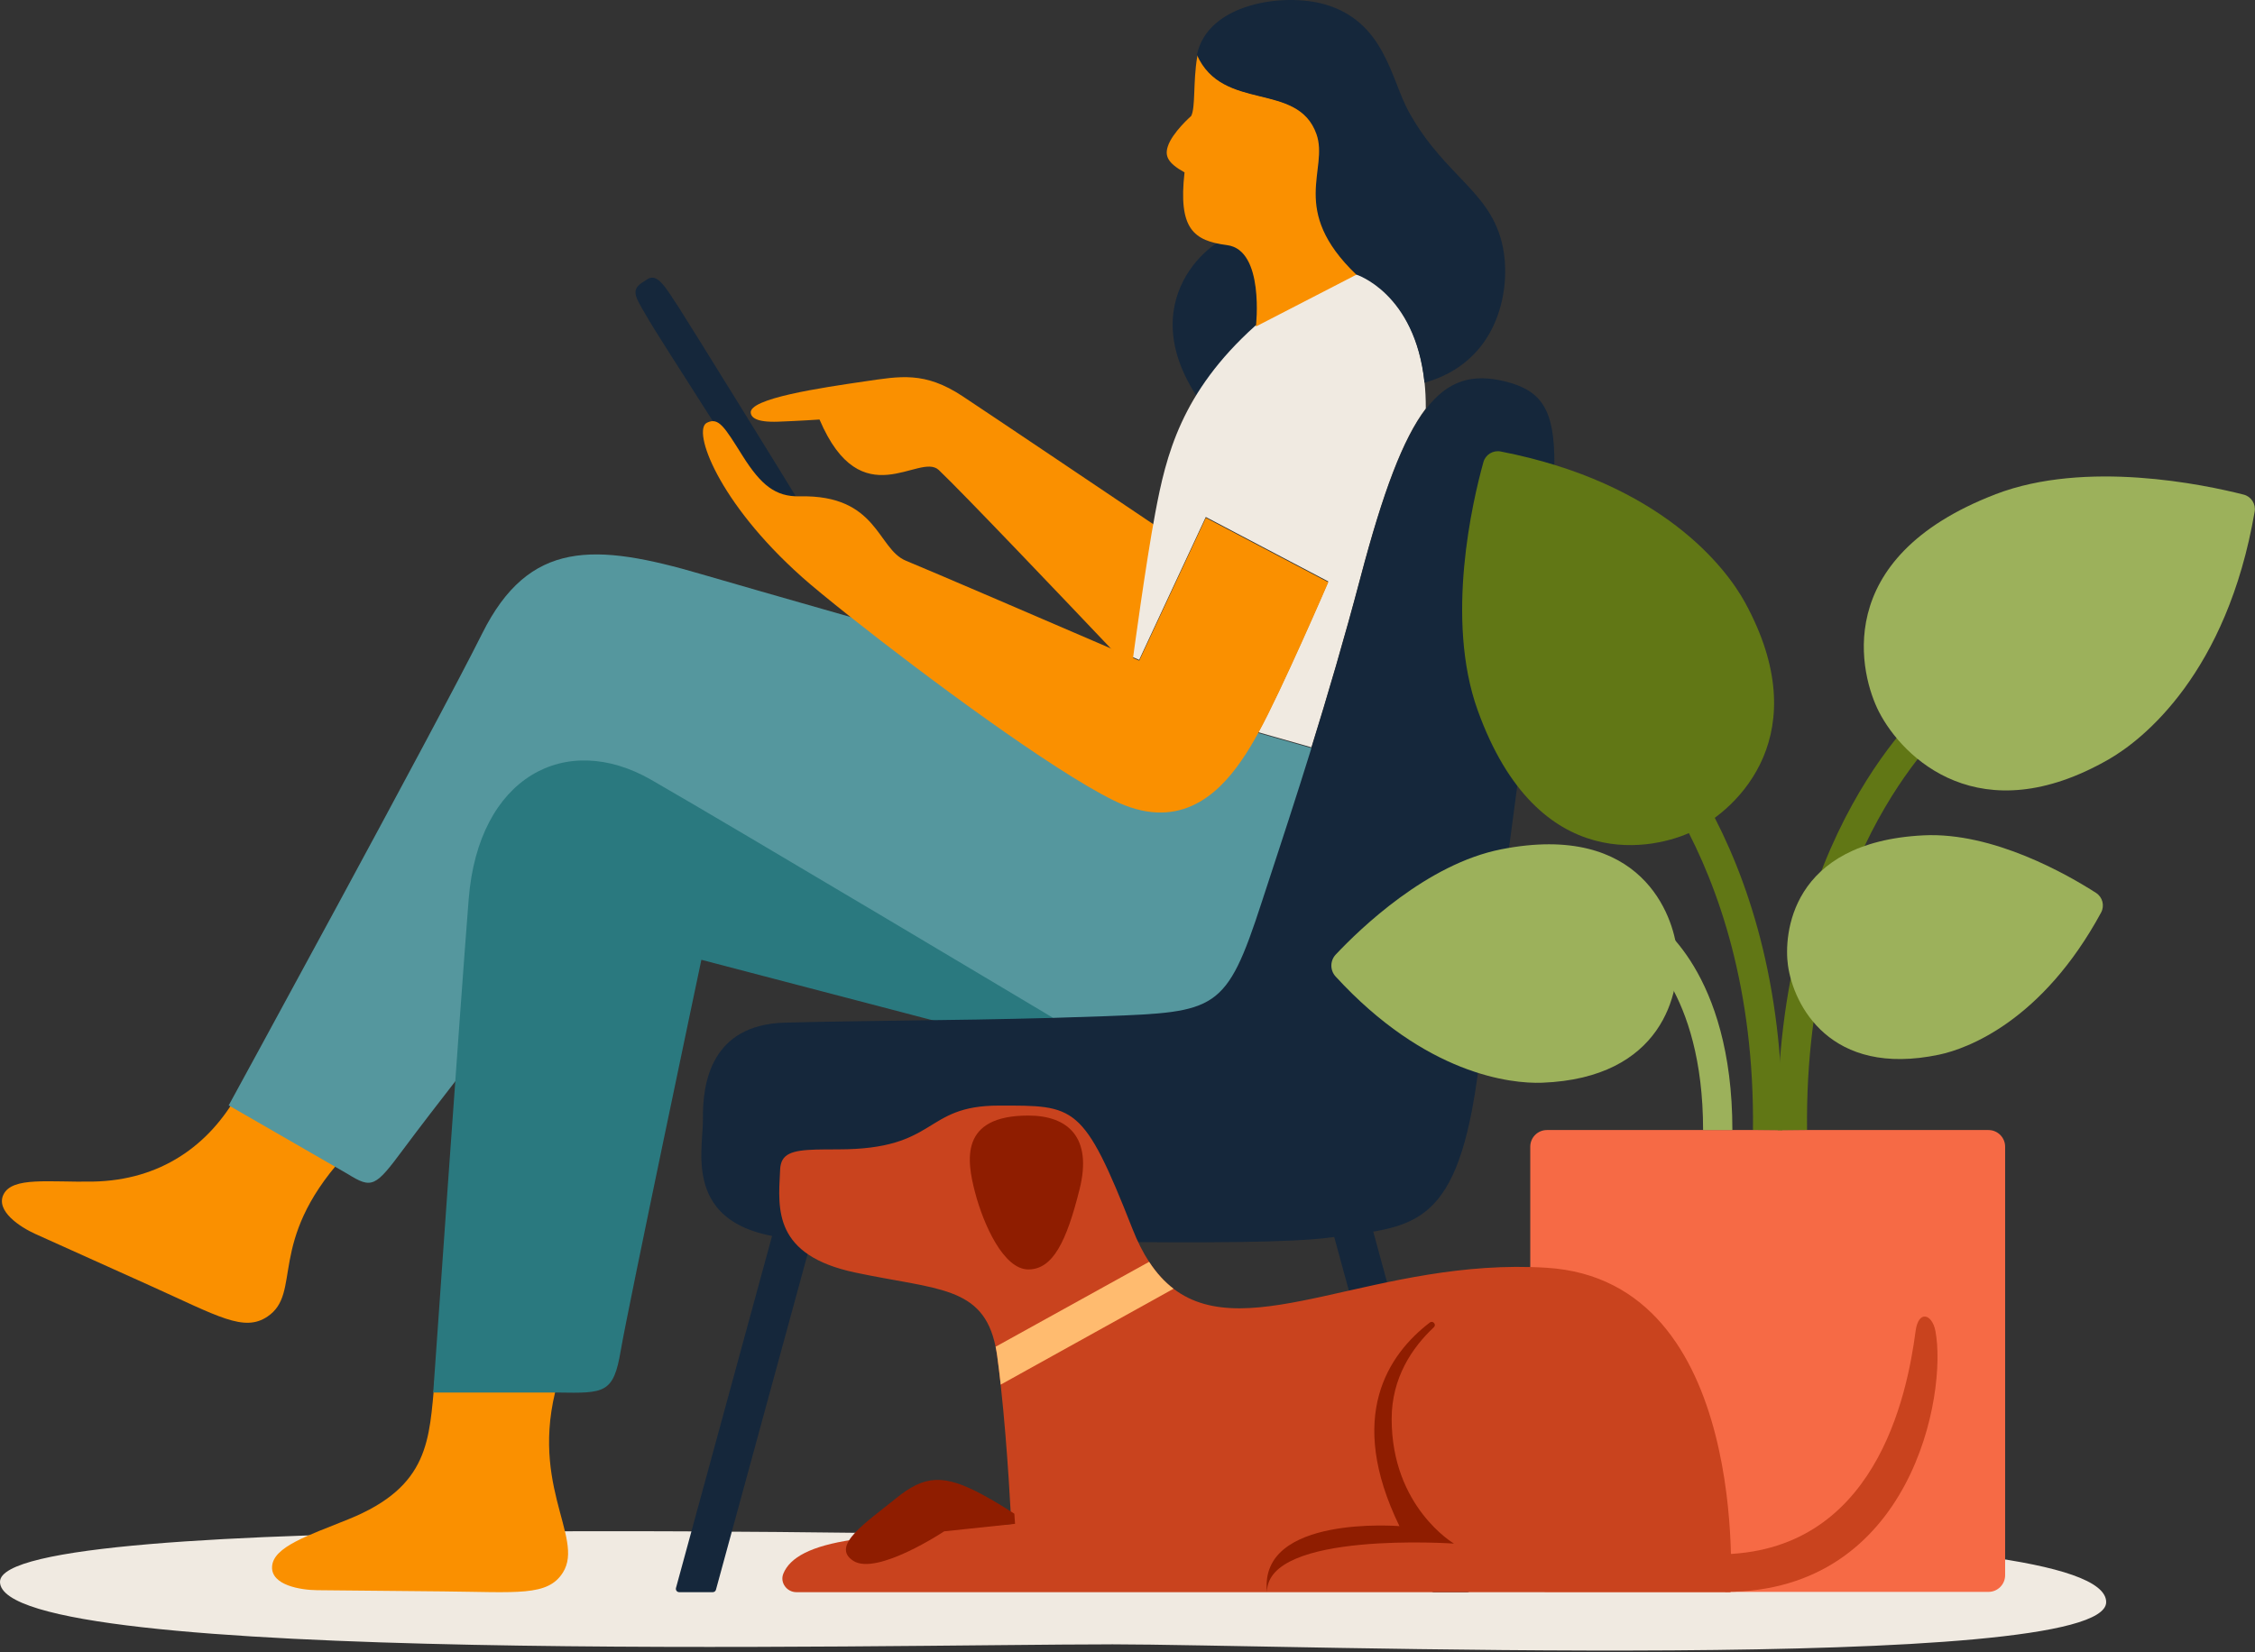
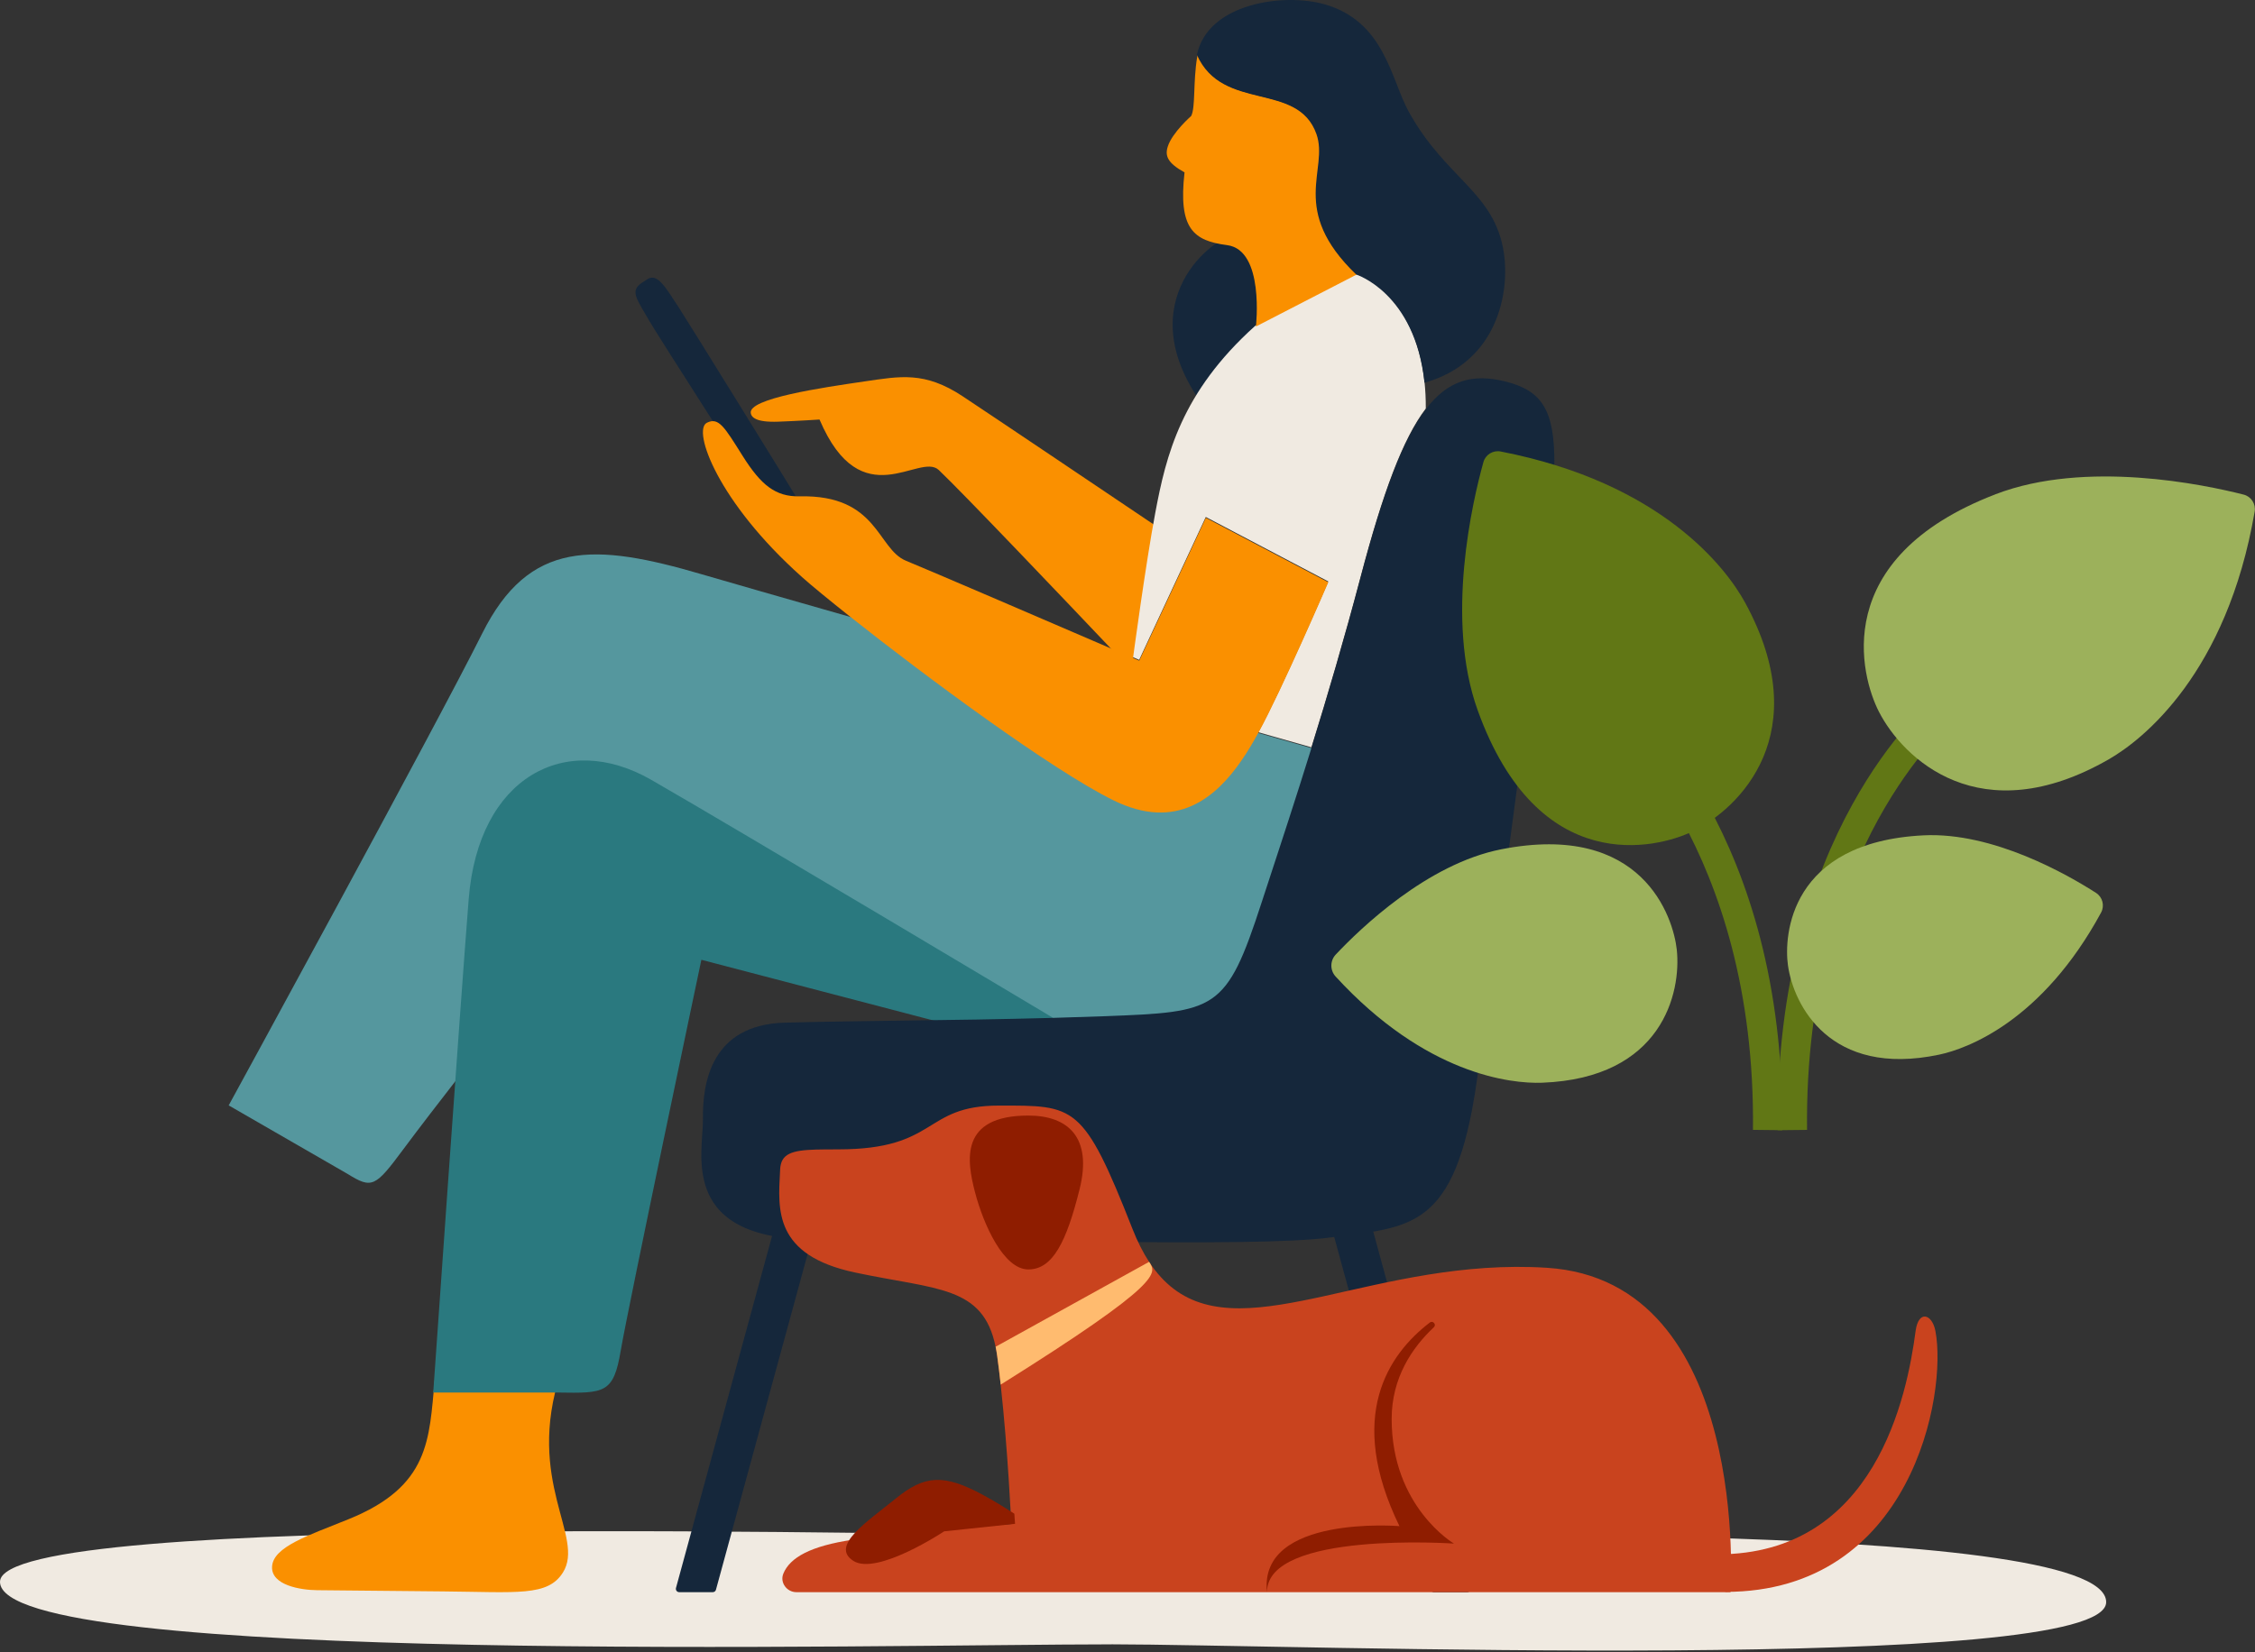
<svg xmlns="http://www.w3.org/2000/svg" width="543" height="398" viewBox="0 0 543 398" fill="none">
  <rect x="0" y="0" width="543" height="398" fill="#333333" stroke="none" />
  <path d="M267.655 396.068C214.075 396.068 -3.05176e-05 401.378 -3.05176e-05 381.008C-3.05176e-05 363.572 226.295 369.951 267.655 369.951C321.234 369.951 507.164 365.526 507.164 385.896C507.164 403.331 309.007 396.061 267.655 396.061V396.068Z" fill="#F0EAE1" />
-   <path d="M82.576 278.831L57.331 263.404C50.353 275.904 38.691 284.305 22.344 284.605C11.86 284.795 3.009 283.373 0.858 287.682C-1.137 291.678 4.875 295.579 8.497 297.213C15.754 300.481 19.778 302.292 36.158 309.672C52.538 317.052 58.747 320.94 64.412 317.114C72.861 311.408 64.194 299.344 82.569 278.831H82.576Z" fill="#FA9000" />
  <path d="M55.057 266.243L83.692 282.753C89.595 286.422 90.371 285.905 97.097 276.85C101.155 271.397 106.248 264.807 109.645 260.436C111.878 257.556 113.396 255.636 113.396 255.636L174.969 217.089L235.139 245.567L241.539 248.59L257.238 256.024H295.282L326.341 183.177C326.341 183.177 325.258 182.871 323.27 182.306C321.48 181.802 318.94 181.08 315.802 180.189C312.241 179.174 307.911 177.942 302.982 176.553C293.165 173.769 280.992 170.31 267.988 166.62V166.607C247.033 160.67 223.906 154.086 204.843 148.626C188.653 144.004 175.398 140.204 168.91 138.305C143.229 130.782 127.414 129.931 116.113 152.582C104.798 175.232 55.071 266.243 55.071 266.243H55.057Z" fill="#55979E" />
  <path d="M134.991 330.723L104.675 332.445C103.306 346.695 103.558 357.976 83.951 365.914C74.236 369.849 65.753 372.559 65.515 377.365C65.29 381.825 72.364 382.982 76.339 383.023C84.298 383.098 88.71 383.145 106.676 383.316C124.643 383.486 131.894 384.561 135.543 378.775C140.983 370.155 126.406 356.893 134.991 330.723Z" fill="#FA9000" />
  <path d="M104.328 335.414H134.345C145.599 335.591 147.736 335.666 149.479 325.283C151.188 315.139 168.889 231.181 168.889 231.181L238.604 249.42L253.575 245.165C253.575 245.165 177.542 199.748 156.846 187.848C136.149 175.947 115.2 187.194 112.865 216.503C110.925 240.883 104.321 335.414 104.321 335.414H104.328Z" fill="#2A797F" />
  <path d="M180.783 99.499C180.946 100.465 181.947 101.766 187.38 101.568C192.309 101.391 197.34 101.051 197.34 101.051C207.43 124.723 221.4 108.812 226.057 113.21C231.796 118.643 257.068 145.208 267.471 156.176C268.424 157.177 269.248 158.049 269.929 158.763C271.236 160.139 271.985 160.942 271.985 160.942L272.856 158.504L283.109 129.897C283.109 129.897 281.019 128.488 277.656 126.227C265.953 118.35 238.958 100.179 231.817 95.454C222.633 89.375 216.716 90.634 208.206 91.867C197.837 93.385 180.184 95.972 180.783 99.499Z" fill="#FA9000" />
  <path d="M297.787 56.553C292.545 56.553 271.59 72.464 289.441 97.3L309.62 87.21L307.094 57.908C307.094 57.908 303.016 56.546 297.78 56.546L297.787 56.553Z" fill="#15273B" />
  <path d="M272.856 158.307C273.796 158.709 274.313 158.934 274.313 158.934L290.353 124.525L319.846 140.048C319.846 140.048 308.463 166.436 303.03 176.267C303.016 176.301 302.996 176.328 302.968 176.362C307.898 177.751 312.221 178.984 315.788 179.998C319.601 167.723 323.713 153.773 327.607 139.02C333.026 118.453 337.846 105.599 343.327 98.403V98.389C343.341 96.108 343.232 93.977 343.021 91.989C340.74 70.367 326.572 65.928 326.572 65.928L302.254 78.475C284.403 94.515 280.781 109.725 278.194 123.491C275.858 135.909 272.856 158.307 272.856 158.307Z" fill="#F0EAE1" />
  <path d="M285.233 41.521C283.701 55.117 287.364 57.983 295.486 59.045C304.555 60.209 302.424 78.645 302.424 78.645L326.742 66.098C310.444 50.446 320.213 40.853 317.17 32.268C312.622 19.449 294.567 27.074 288.385 13.192C288.338 13.383 288.304 13.58 288.27 13.778C287.269 19.796 287.902 25.889 286.833 27.939C286.833 27.939 282.285 31.914 281.203 35.278C280.474 37.545 281.135 39.254 285.233 41.521Z" fill="#FA9000" />
  <path d="M288.215 13.219C294.404 27.094 312.452 19.476 317 32.296C320.043 40.881 310.273 50.473 326.572 66.125C326.572 66.125 340.74 70.558 343.021 92.187C360.626 87.237 363.554 70.408 362.138 60.958C359.939 46.246 348.215 43.175 339.242 26.938C334.939 19.156 333.489 5.254 319.063 1.067C309.184 -1.799 290.809 0.74 288.208 13.226L288.215 13.219Z" fill="#15273B" />
-   <path d="M372.5 272.187H478.815C481.034 272.187 482.832 273.985 482.832 276.204V379.414C482.832 381.633 481.034 383.432 478.815 383.432H372.5C370.281 383.432 368.483 381.633 368.483 379.414V276.204C368.483 273.985 370.281 272.187 372.5 272.187Z" fill="#F66A45" />
  <path d="M428.081 272.227L435.134 272.153C434.386 203.997 469.713 174.048 470.074 173.755L465.58 168.315C464.015 169.602 427.292 200.736 428.074 272.234L428.081 272.227Z" fill="#617715" />
  <path d="M429.17 272.227C429.953 200.735 393.23 169.602 391.671 168.309L387.178 173.748L389.425 171.025L387.171 173.741C387.525 174.041 422.859 204.228 422.11 272.146L429.164 272.221L429.17 272.227Z" fill="#617715" />
-   <path d="M410.101 272.187H417.154C417.154 234.068 398.827 222.093 398.044 221.596L394.259 227.553C394.415 227.655 410.101 238.296 410.101 272.187Z" fill="#9CB15B" />
  <path d="M163.545 383.499H171.633C171.994 383.499 172.314 383.261 172.402 382.907L196.571 294.374L187.496 291.896L162.775 382.485C162.639 382.996 163.02 383.499 163.545 383.499Z" fill="#15273B" />
  <path d="M353.328 383.499H345.24C344.879 383.499 344.559 383.261 344.471 382.907L320.302 294.374L329.377 291.896L354.097 382.485C354.234 382.996 353.852 383.499 353.328 383.499Z" fill="#15273B" />
  <path d="M197.728 298.582C232.395 298.064 301.219 300.652 320.363 298.064C339.508 295.477 350.373 296.512 355.547 260.81C355.663 260.034 355.772 259.245 355.888 258.434C358.073 243.252 360.865 222.848 363.37 204.228C364.064 199.068 364.732 194.036 365.358 189.291C367.897 170.276 369.776 155.897 369.776 155.897C372.493 135.282 374.236 121.407 374.29 111.978C374.406 98.478 371.118 94.032 362.403 91.867C354.656 89.947 348.678 91.54 343.327 98.579V98.593C337.846 105.789 333.026 118.643 327.607 139.211C323.713 153.971 319.601 167.914 315.788 180.189C314.849 183.225 313.929 186.159 313.024 188.985C309.307 200.695 306.039 210.444 303.806 217.347C295.268 243.606 292.94 243.735 266.034 244.77C261.99 244.92 257.817 245.05 253.582 245.172C247.482 245.336 241.259 245.465 235.132 245.574C231.531 245.635 227.956 245.683 224.464 245.724C210.562 245.935 197.831 246.064 188.926 246.323C171.333 246.84 169.134 260.681 169.264 269.607C169.379 277.756 163.055 299.099 197.722 298.582H197.728Z" fill="#15273B" />
  <path d="M154.463 68.188C151.603 70.142 153.448 72.157 156.233 77.093C157.833 79.932 183.336 119.76 184.861 121.843C186.386 123.926 188.061 126.241 189.845 125.24L191.206 124.348C192.983 123.347 193.072 121.993 191.404 119.188C189.729 116.383 165.465 77.134 163.545 74.213C160.297 69.264 158.296 65.601 155.824 67.289L154.463 68.181V68.188Z" fill="#15273B" />
  <path d="M193.072 138.952C195.4 141.035 199.56 144.453 204.829 148.633C222.646 162.753 253.126 185.383 268.104 192.763C283.402 200.327 292.906 191.939 298.904 183.239C300.504 180.944 301.845 178.616 302.975 176.56C302.996 176.526 303.023 176.499 303.037 176.465C308.469 166.634 319.853 140.245 319.853 140.245L290.36 124.723L274.32 159.131C274.32 159.131 273.802 158.906 272.863 158.505C272.202 158.212 271.324 157.838 270.276 157.375C269.452 157.021 268.512 156.619 267.478 156.176C253.718 150.246 223.531 137.257 218.173 135.071C211.188 132.225 211.447 119.127 192.561 119.549C186.74 119.678 183.247 116.832 178.849 109.847C174.451 102.862 173.076 100.404 170.217 101.827C166.656 103.604 172.838 120.91 193.079 138.952H193.072Z" fill="#FA9000" />
  <path d="M463.184 201.205C430.927 202.819 429.531 225.34 430.532 232.502C431.866 242.02 440.608 259.565 466.915 254.036C473.811 252.586 491.771 245.9 505.932 219.819C506.831 218.157 506.307 216.088 504.72 215.066C497.994 210.743 479.986 200.368 463.177 201.205H463.184Z" fill="#9CB15B" />
  <path d="M480.524 119.052C440.268 134.52 448.104 162.978 452.434 171.42C458.187 182.646 476.766 200.708 507.804 182.884C516.015 178.173 536.235 162.16 542.914 123.245C543.234 121.393 542.09 119.596 540.265 119.133C530.843 116.737 502.283 110.684 480.524 119.045V119.052Z" fill="#9CB15B" />
  <path d="M188.612 379.081C187.768 381.198 189.47 383.499 191.764 383.499H416.705C416.705 383.499 421.75 308.467 372.452 305.362C331.848 302.809 300.742 324.316 282.578 310.407C280.44 308.773 278.473 306.643 276.696 303.926C275.252 301.707 273.918 299.106 272.72 296.049C260.819 265.78 258.879 266.298 240.511 266.298C222.142 266.298 226.084 276.844 201.834 276.844C200.942 276.844 200.091 276.844 199.294 276.857H198.668C192.316 276.905 188.823 277.279 188.04 280.384V280.397C187.931 280.751 187.891 281.139 187.863 281.561C187.85 281.786 187.843 282.011 187.829 282.229C187.359 291.331 186.277 302.36 205.973 306.52C225.553 310.673 236.725 309.659 239.734 324.371C239.884 325.086 240.014 325.841 240.122 326.631C240.429 328.83 240.701 331.145 240.96 333.501C242.71 349.35 243.513 367.085 243.513 367.085C243.513 367.085 218.405 368.91 205.21 370.884C195.311 372.375 190.219 375.085 188.605 379.081H188.612Z" fill="#C9431E" />
  <path d="M236.664 360.052C227.303 355.008 222.673 355.246 215.715 360.931C208.86 366.513 199.805 372.341 205.49 375.963C211.181 379.585 227.35 368.848 227.35 368.848L244.425 367.038L244.248 364.6C241.899 363.069 239.217 361.428 236.664 360.052Z" fill="#8F1D00" />
  <path d="M247.618 268.701C257.156 268.701 263.093 273.936 259.961 286.45C256.837 298.956 253.562 305.764 247.618 305.764C241.675 305.764 236.827 294.973 234.799 287.233C232.763 279.492 231.047 268.701 247.618 268.701Z" fill="#8F1D00" />
  <path d="M305.099 383.438C305.099 368.692 350.115 371.796 350.115 371.796C350.115 371.796 335.109 363 335.109 341.786C335.109 331.866 340.032 324.609 345.267 319.687C345.955 319.04 345.049 317.978 344.294 318.557C334.224 326.27 324.135 341.201 336.982 367.589C336.982 367.589 303.05 364.804 305.092 383.438" fill="#8F1D00" />
  <path d="M413.628 374.384C451.576 374.384 459.228 336.156 461.271 320.613C461.945 315.487 465.247 316.433 466.043 320.586C468.944 335.693 460.393 383.432 415.445 383.432L413.634 374.377L413.628 374.384Z" fill="#C9431E" />
-   <path d="M239.741 324.378C239.891 325.093 240.02 325.848 240.129 326.638C240.436 328.837 240.708 331.152 240.967 333.508L282.585 310.414C280.447 308.781 278.479 306.65 276.703 303.933L239.741 324.385V324.378Z" fill="#FFBB6F" />
+   <path d="M239.741 324.378C239.891 325.093 240.02 325.848 240.129 326.638C240.436 328.837 240.708 331.152 240.967 333.508C280.447 308.781 278.479 306.65 276.703 303.933L239.741 324.385V324.378Z" fill="#FFBB6F" />
  <path d="M355.806 171.032C370.382 211.615 399.01 204.405 407.548 200.266C418.897 194.765 437.367 176.58 420.225 145.161C415.69 136.848 400.127 116.288 361.368 108.751C359.523 108.39 357.706 109.493 357.202 111.311C354.594 120.679 347.929 149.096 355.806 171.032Z" fill="#617715" />
  <path d="M361.45 204.575C395.6 197.835 402.939 221.017 403.769 228.764C404.866 239.065 400.311 259.687 371.356 260.79C363.765 261.076 343.238 258.782 321.616 235.212C320.24 233.714 320.247 231.406 321.643 229.922C327.546 223.645 343.667 208.088 361.45 204.575Z" fill="#9CB15B" />
</svg>